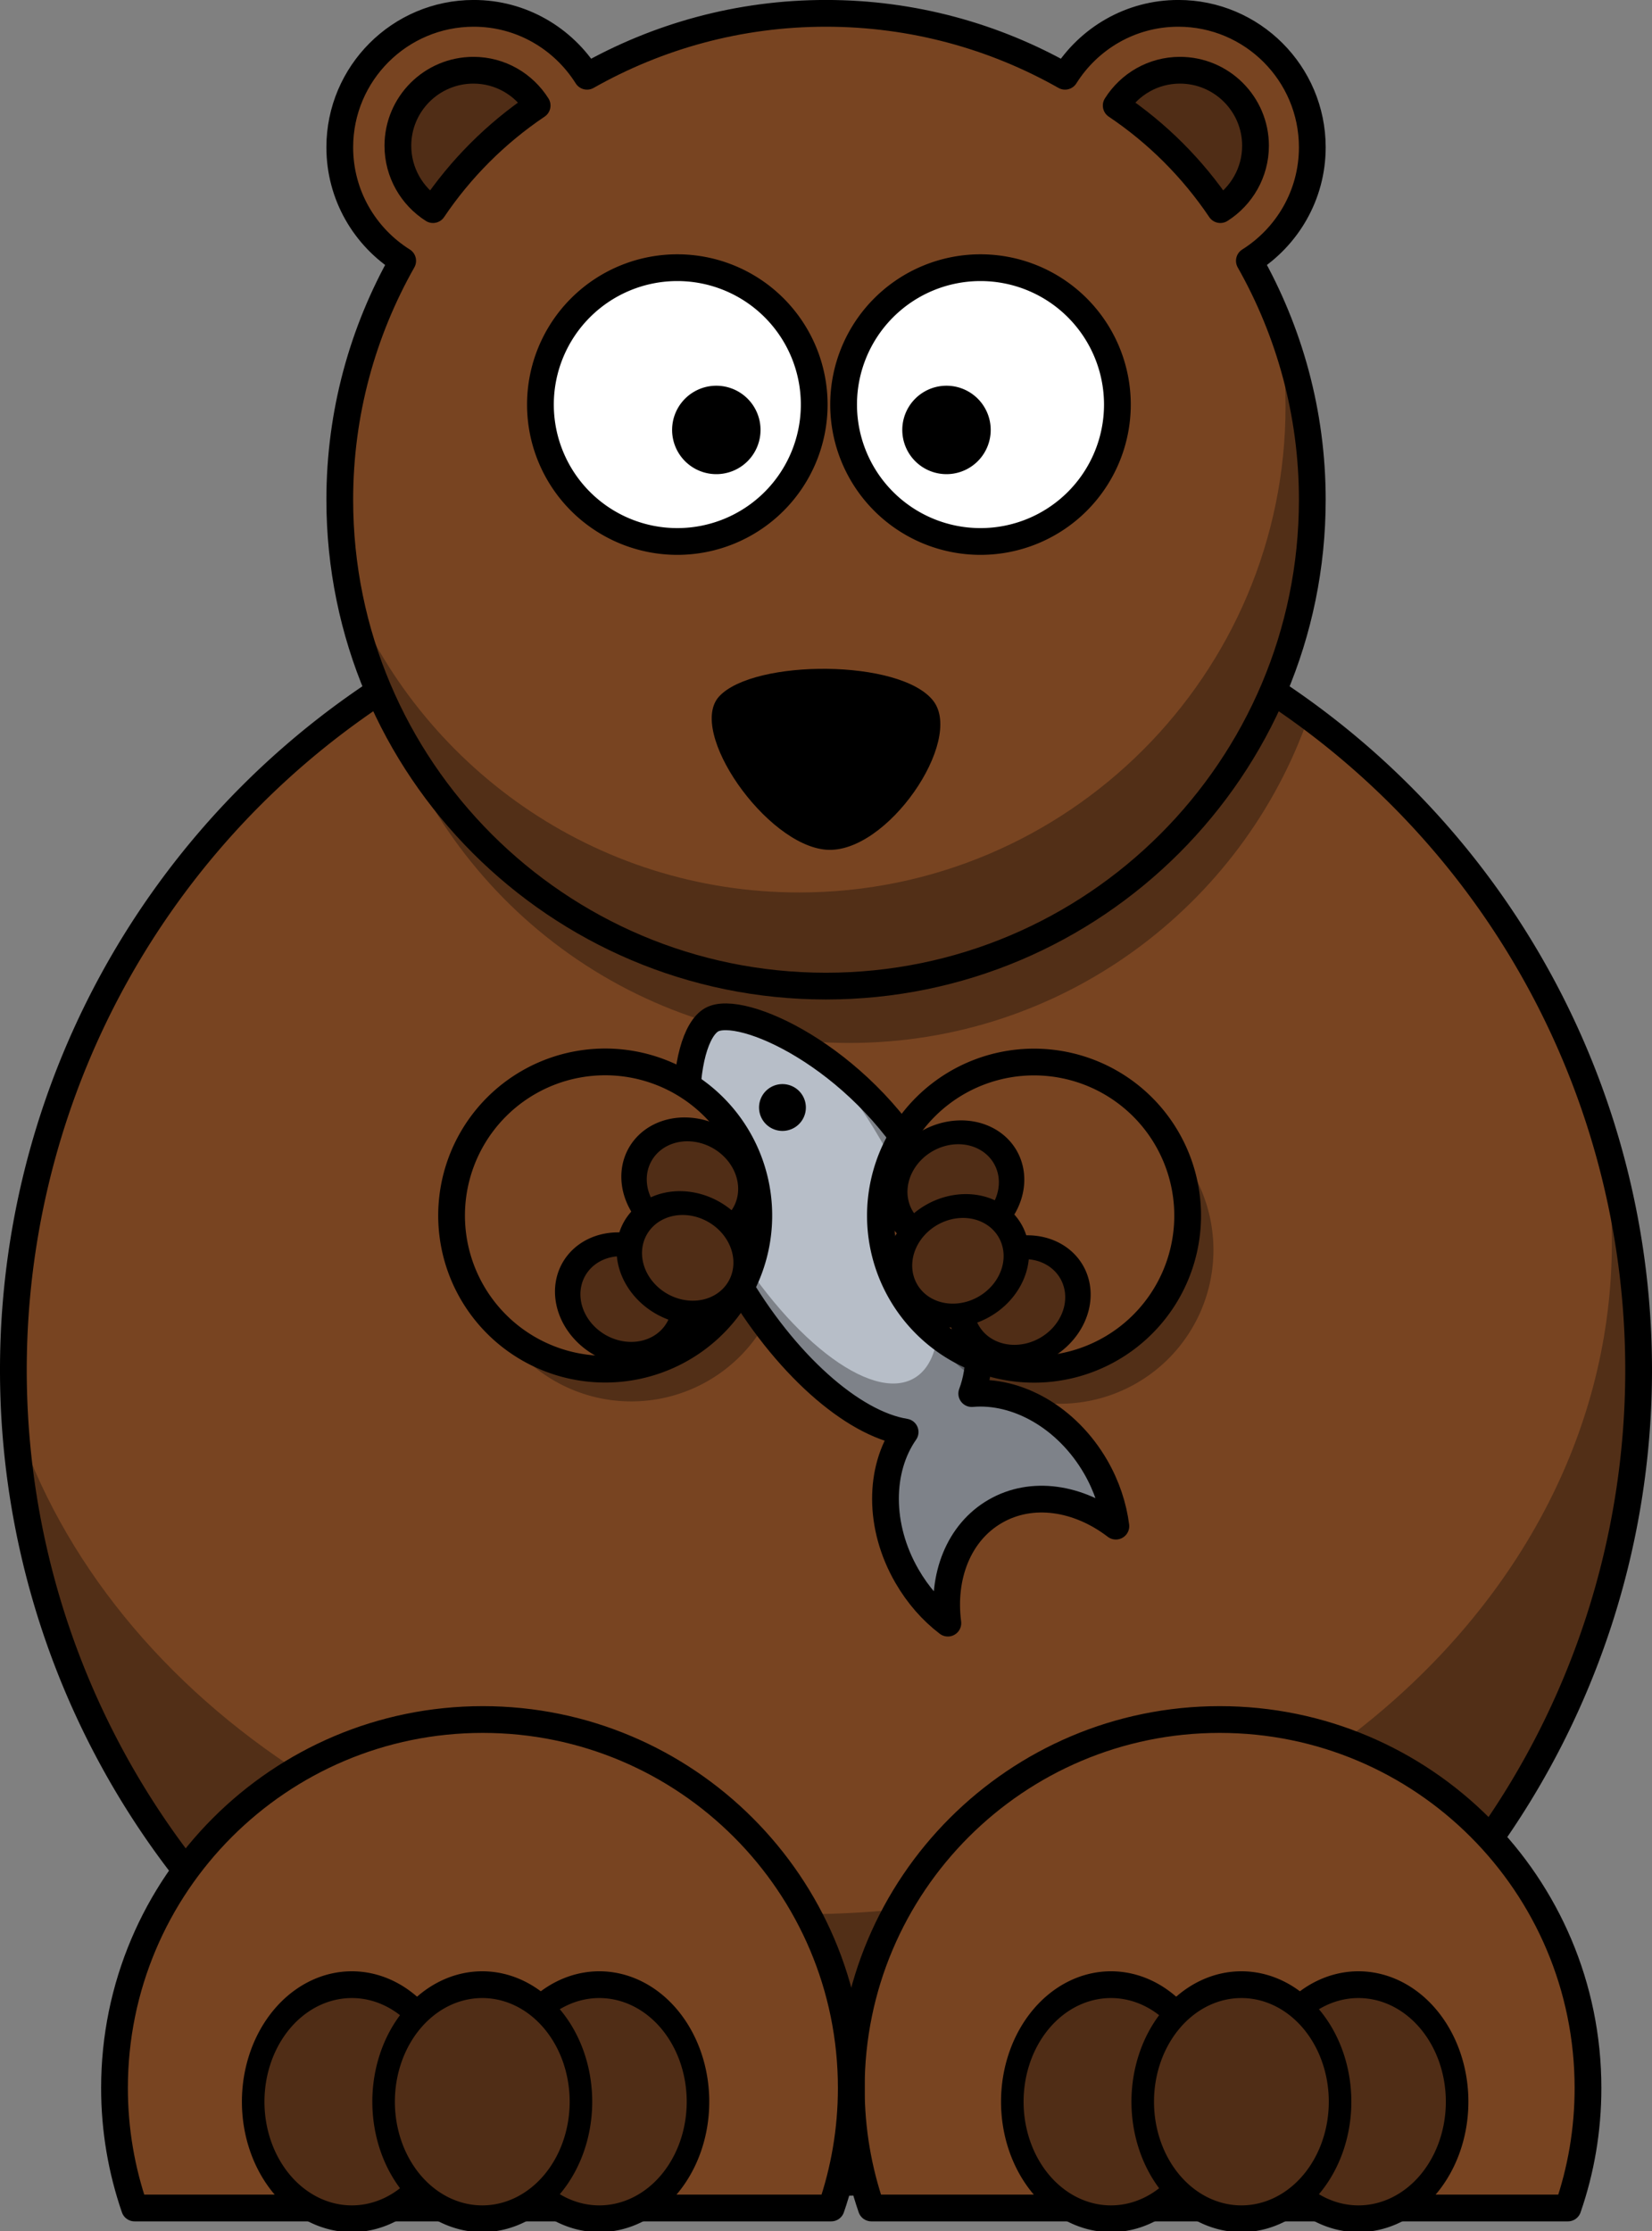
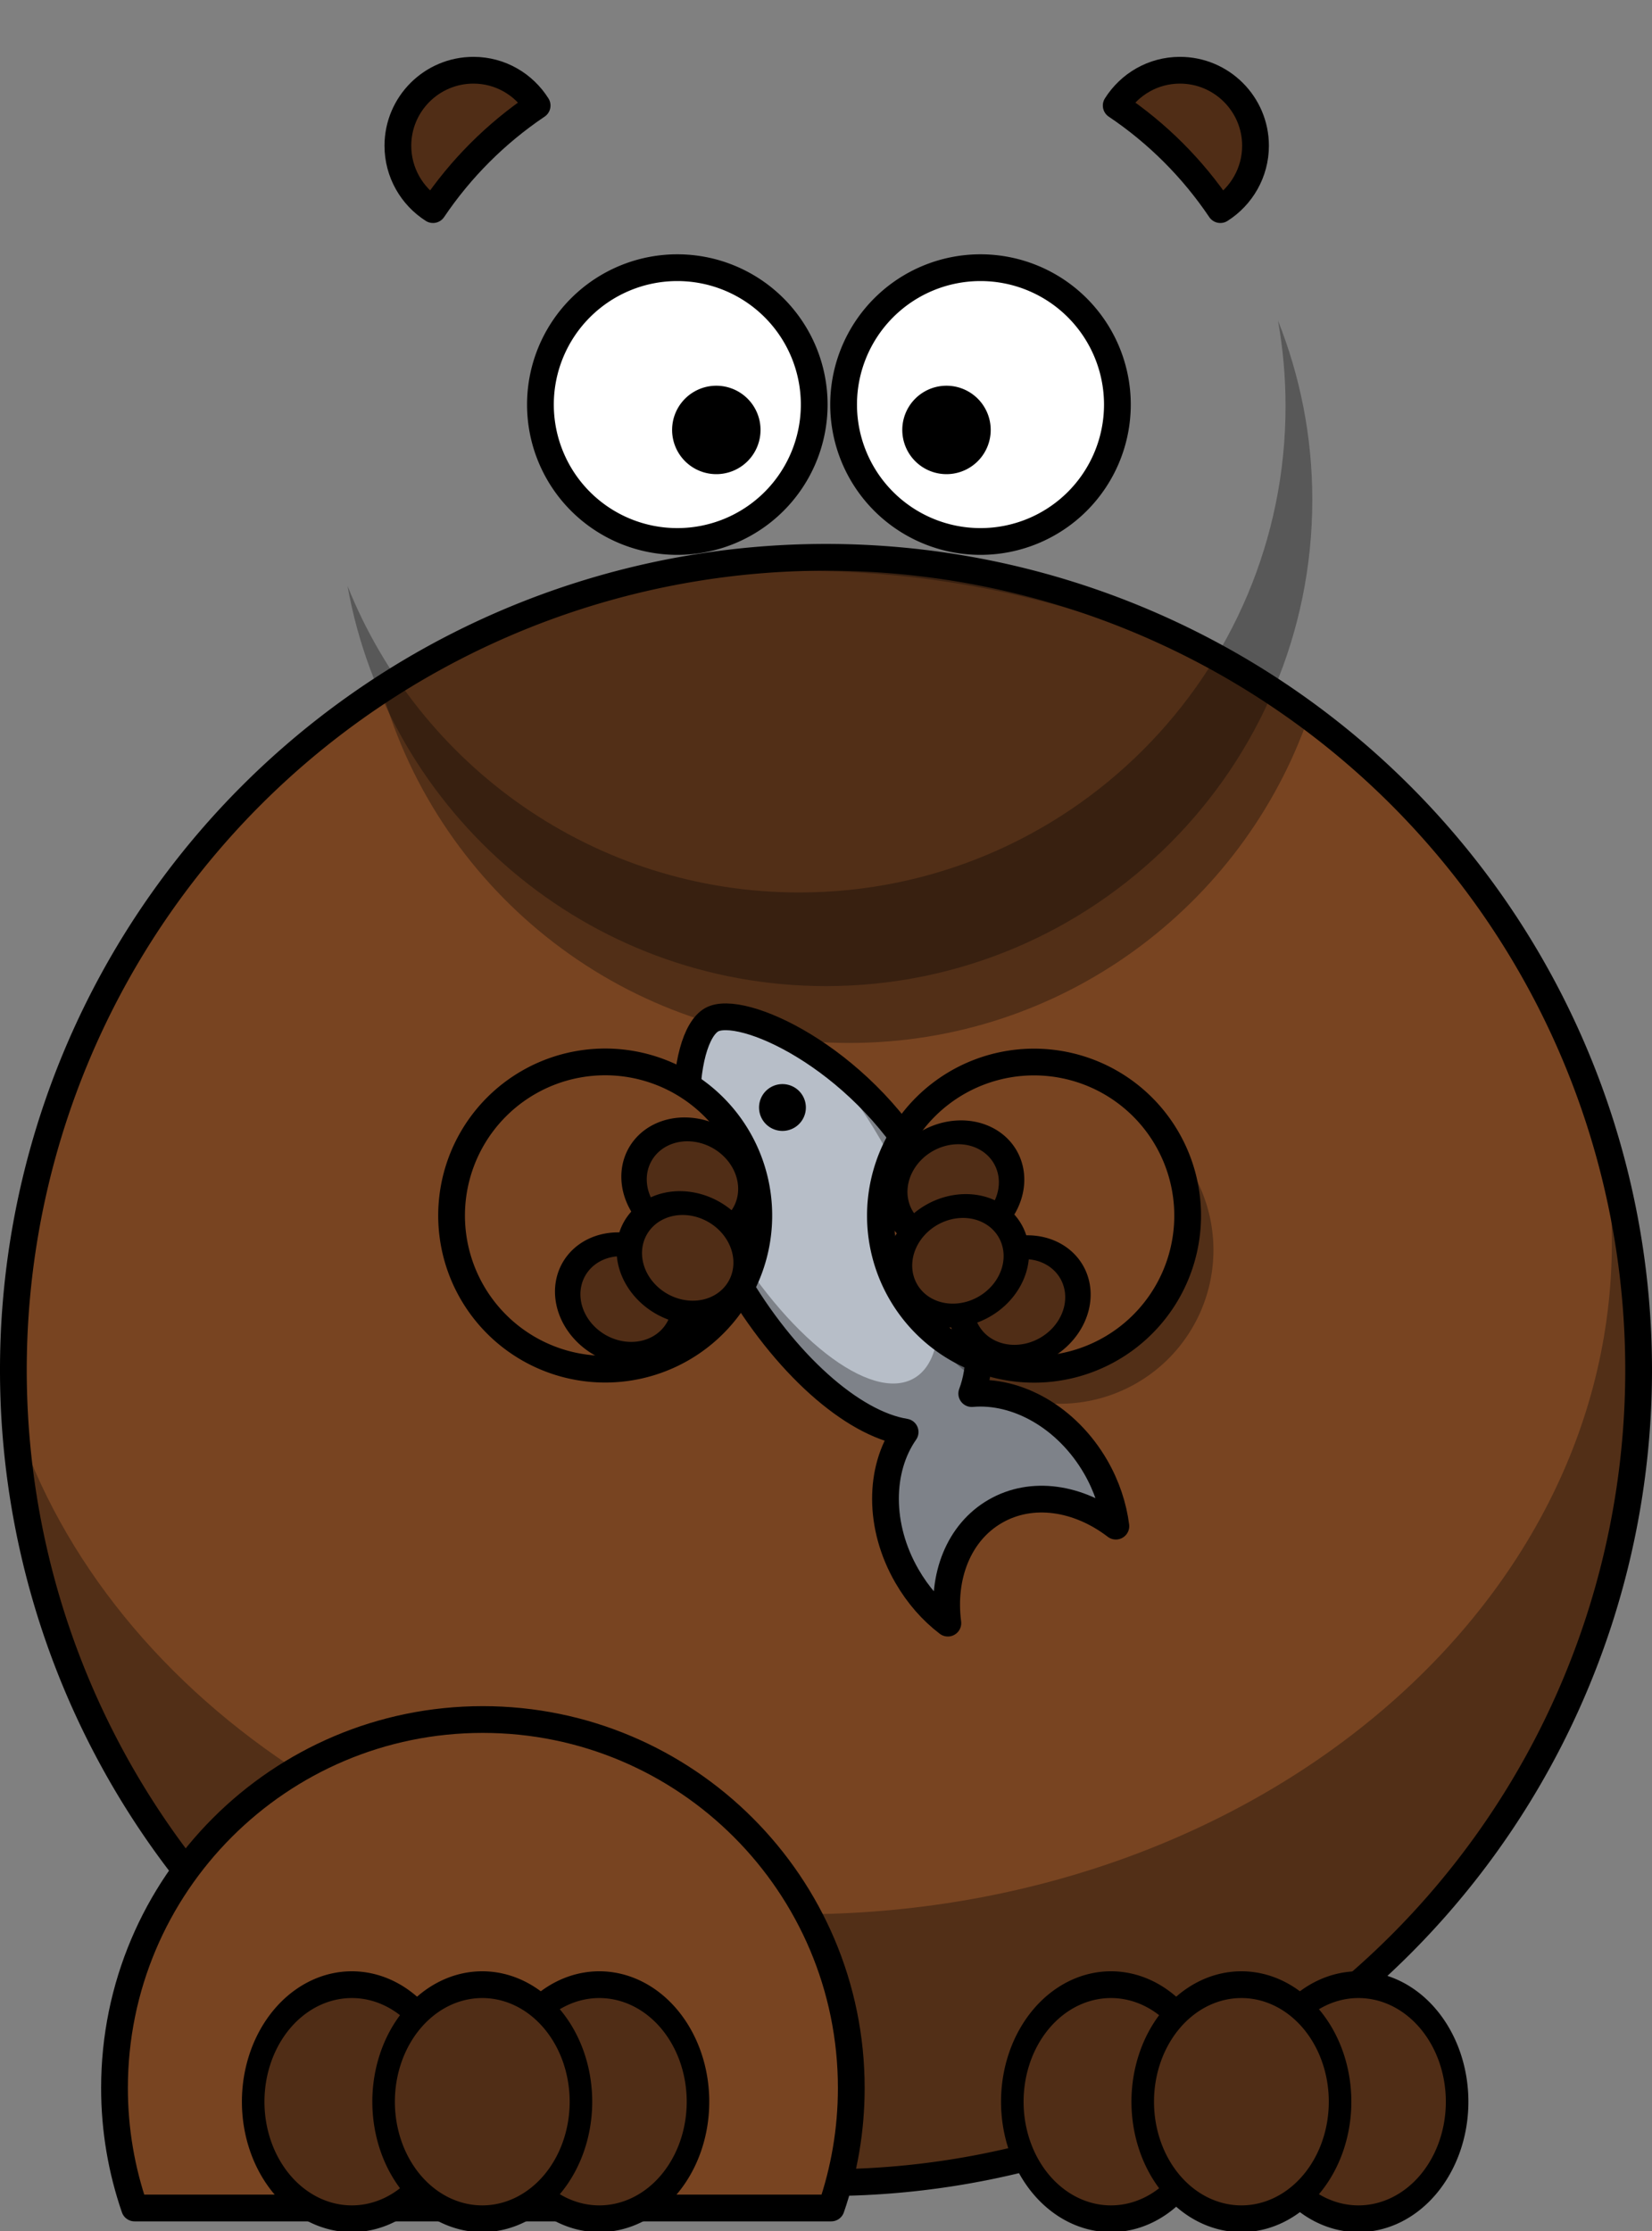
<svg xmlns="http://www.w3.org/2000/svg" xmlns:ns1="http://www.inkscape.org/namespaces/inkscape" id="svg2" viewBox="0 0 247 333.56" version="1.0" ns1:version="0.91 r13725">
  <rect x="0" y="0" width="247" height="333.56" fill="#808080" stroke="none" />
  <g id="layer1" transform="translate(-241.96 -357.14)">
    <path id="path2385" style="stroke-linejoin:round;stroke:#000000;stroke-linecap:round;stroke-width:4;fill:#784421" d="m513.69 561.96a121.5 121.5 0 1 1 -243 0 121.5 121.5 0 1 1 243 0z" transform="translate(-26.731)" />
    <path id="path3302" style="fill:#000000;fill-opacity:.314" d="m150.22 103.22c-24.51 0-47.32 7.25-66.408 19.75 8.652 30.48 36.668 52.84 69.908 52.84 31.77 0 58.8-20.42 68.69-48.84-20.19-14.94-45.17-23.75-72.19-23.75z" transform="translate(215.23 337.26)" />
-     <path id="path3242" style="fill:#000000;fill-opacity:.314" d="m440.04 422.84a49.103 49.103 0 1 1 -98.21 0 49.103 49.103 0 1 1 98.21 0z" transform="matrix(.468 0 0 .468 153.39 345.79)" />
    <path id="path3310" style="stroke-linejoin:round;stroke:#000000;stroke-width:4;fill:#b7bec8" d="m379.99 531.79c-9.67-16.76-27.33-24.67-31.64-22.18-4.7 2.71-6.26 21.72 3.42 38.48 7.49 12.98 17.68 21.89 25.52 23.15-3.89 5.56-4.03 14.09 0.27 21.53 1.65 2.86 3.75 5.23 6.12 7.04-0.91-6.98 1.61-13.56 7.09-16.72 5.48-3.17 12.44-2.06 18.03 2.22-0.38-2.96-1.36-5.97-3.01-8.84-4.3-7.44-11.77-11.58-18.54-10.98 2.83-7.42 0.24-20.71-7.26-33.7z" />
    <path id="path3276" style="fill:#000000;fill-opacity:.314" d="m365.46 440.47c-12.93 0-25.38 2.04-37.07 5.78 10.52-2.46 21.61-3.78 33.07-3.78 31.43 0 60.1 9.88 81.68 26.09-21.06-17.54-48.15-28.09-77.68-28.09zm115.06 82.37c1.59 6.49 2.44 13.19 2.44 20.07 0 55.44-54.44 100.43-121.5 100.43-56.09 0-103.31-31.46-117.28-74.18 3.72 63.72 56.62 114.31 121.28 114.31 67.06 0 121.5-54.43 121.5-121.5 0-13.68-2.26-26.85-6.44-39.13z" />
-     <path id="path2479" style="stroke-linejoin:round;stroke:#000000;stroke-linecap:round;stroke-width:4;fill:#784421" d="m97.562 21.875c-11.055 0-20.031 8.976-20.031 20.031 0 7.155 3.758 13.426 9.407 16.969-5.972 10.554-9.407 22.735-9.407 35.719 0 40.136 32.549 72.716 72.689 72.716 40.13 0 72.72-32.58 72.72-72.716 0-12.984-3.44-25.165-9.41-35.719 5.64-3.545 9.41-9.824 9.41-16.969 0-11.055-8.98-20.031-20.03-20.031-7.15 0-13.4 3.771-16.94 9.406-10.56-5.979-22.76-9.406-35.75-9.406s-25.16 3.43-35.72 9.406c-3.55-5.635-9.79-9.406-16.938-9.406z" transform="translate(215.23 337.26)" />
-     <path id="path3163" style="stroke-linejoin:round;stroke:#000000;stroke-linecap:round;stroke-width:4;fill:#784421" d="m424.33 614.22c-30.4 0-55.09 24.69-55.09 55.09 0 6.29 1.06 12.31 3 17.94h104.15c1.95-5.63 3-11.65 3-17.94 0-30.4-24.65-55.09-55.06-55.09z" />
    <path id="path3165" style="stroke-linejoin:round;stroke:#000000;stroke-linecap:round;stroke-width:4;fill:#784421" d="m314.14 614.22c-30.4 0-55.06 24.69-55.06 55.09 0 6.29 1.06 12.31 3 17.94h104.16c1.94-5.63 3-11.65 3-17.94 0-30.4-24.69-55.09-55.1-55.09z" />
    <path id="path3177" style="stroke-linejoin:round;stroke:#000000;stroke-linecap:round;stroke-width:1.846;fill:#ffffff" d="m371.42 413.4a9.443 9.443 0 1 1 -18.89 0 9.443 9.443 0 1 1 18.89 0z" transform="matrix(2.167 0 0 2.167 -441.17 -478.21)" />
    <path id="path3179" style="stroke-linejoin:round;stroke:#000000;stroke-linecap:round;stroke-width:1.846;fill:#ffffff" d="m371.42 413.4a9.443 9.443 0 1 1 -18.89 0 9.443 9.443 0 1 1 18.89 0z" transform="matrix(2.167 0 0 2.167 -395.84 -478.21)" />
    <path id="path3183" style="fill:#000000" d="m377.08 426.93a6.61 6.61 0 1 1 -13.22 0 6.61 6.61 0 1 1 13.22 0z" transform="translate(13.006 -5.511)" />
-     <path id="path3192" style="fill-rule:evenodd;fill:#000000" d="m349.51 461.23c5.21-5.56 27.11-5.59 31.99 0.69 4.63 5.97-6.96 22.95-16 22.26-9.01-0.7-20.87-17.75-15.99-22.95z" />
    <path id="path3220" style="stroke-linejoin:round;stroke:#000000;stroke-linecap:round;stroke-width:4;fill:#502d16" d="m354 671.86a17.5 17.5 0 1 1 -35 0 17.5 17.5 0 1 1 35 0z" transform="matrix(.843 0 0 1 10.898 -.5)" />
    <path id="path3224" style="stroke-linejoin:round;stroke:#000000;stroke-linecap:round;stroke-width:4;fill:#502d16" d="m354 671.86a17.5 17.5 0 1 1 -35 0 17.5 17.5 0 1 1 35 0z" transform="matrix(.843 0 0 1 47.898 -.5)" />
    <path id="path3222" style="stroke-linejoin:round;stroke:#000000;stroke-linecap:round;stroke-width:4;fill:#502d16" d="m354 671.86a17.5 17.5 0 1 1 -35 0 17.5 17.5 0 1 1 35 0z" transform="matrix(.843 0 0 1 30.398 -.5)" />
    <path id="path3226" style="stroke-linejoin:round;stroke:#000000;stroke-linecap:round;stroke-width:4;fill:#502d16" d="m354 671.86a17.5 17.5 0 1 1 -35 0 17.5 17.5 0 1 1 35 0z" transform="matrix(.843 0 0 1 124.4 -.5)" />
    <path id="path3228" style="stroke-linejoin:round;stroke:#000000;stroke-linecap:round;stroke-width:4;fill:#502d16" d="m354 671.86a17.5 17.5 0 1 1 -35 0 17.5 17.5 0 1 1 35 0z" transform="matrix(.843 0 0 1 161.4 -.5)" />
    <path id="path3230" style="stroke-linejoin:round;stroke:#000000;stroke-linecap:round;stroke-width:4;fill:#502d16" d="m354 671.86a17.5 17.5 0 1 1 -35 0 17.5 17.5 0 1 1 35 0z" transform="matrix(.843 0 0 1 143.9 -.5)" />
    <path id="path3348" style="fill:#000000;fill-opacity:.314" d="m122.84 158.12c3.07 3.46 6.11 7.59 8.82 12.29 9.21 15.95 11.45 31.93 5 35.65-6.46 3.73-19.17-6.2-28.38-22.15-1.81-3.13-3.34-6.25-4.59-9.29 1.05 5.27 2.99 10.9 6.12 16.32 7.5 12.98 17.7 21.9 25.53 23.15-3.89 5.57-4.04 14.09 0.25 21.53 1.66 2.87 3.76 5.23 6.13 7.04-0.91-6.98 1.61-13.56 7.09-16.72s12.45-2.06 18.03 2.22c-0.38-2.96-1.37-5.95-3.03-8.82-4.29-7.44-11.76-11.59-18.53-11 2.83-7.41 0.25-20.7-7.25-33.68-4.15-7.19-9.78-12.72-15.19-16.54z" transform="translate(241.96 357.14)" />
    <path id="path3244" style="fill:#000000;fill-opacity:.314" d="m440.04 422.84a49.103 49.103 0 1 1 -98.21 0 49.103 49.103 0 1 1 98.21 0z" transform="matrix(.468 0 0 .468 217.45 346.14)" />
    <path id="path3159" style="stroke-linejoin:round;stroke:#000000;stroke-linecap:round;stroke-width:8.548;fill:#784421" d="m440.04 422.84a49.103 49.103 0 1 1 -98.21 0 49.103 49.103 0 1 1 98.21 0z" transform="matrix(.405 -.234 .234 .405 75.173 459.1)" />
    <path id="path3161" style="stroke-linejoin:round;stroke:#000000;stroke-linecap:round;stroke-width:8.548;fill:#784421" d="m440.04 422.84a49.103 49.103 0 1 1 -98.21 0 49.103 49.103 0 1 1 98.21 0z" transform="matrix(.405 .234 -.234 .405 337.18 276.16)" />
    <path id="path3264" style="stroke-linejoin:round;stroke:#000000;stroke-linecap:round;stroke-width:7.618;fill:#502d16" d="m354 671.86a17.5 17.5 0 1 1 -35 0 17.5 17.5 0 1 1 35 0z" transform="matrix(.226 -.391 .445 .257 -39.452 510.26)" />
    <path id="path3266" style="stroke-linejoin:round;stroke:#000000;stroke-linecap:round;stroke-width:7.618;fill:#502d16" d="m354 671.86a17.5 17.5 0 1 1 -35 0 17.5 17.5 0 1 1 35 0z" transform="matrix(.226 -.391 .445 .257 -29.533 493.08)" />
    <path id="path3268" style="stroke-linejoin:round;stroke:#000000;stroke-linecap:round;stroke-width:7.618;fill:#502d16" d="m354 671.86a17.5 17.5 0 1 1 -35 0 17.5 17.5 0 1 1 35 0z" transform="matrix(.226 -.391 .445 .257 -30.242 504.1)" />
    <path id="path3270" style="stroke-linejoin:round;stroke:#000000;stroke-linecap:round;stroke-width:7.618;fill:#502d16" d="m354 671.86a17.5 17.5 0 1 1 -35 0 17.5 17.5 0 1 1 35 0z" transform="matrix(-.226 -.391 -.445 .257 769.42 510.7)" />
    <path id="path3272" style="stroke-linejoin:round;stroke:#000000;stroke-linecap:round;stroke-width:7.618;fill:#502d16" d="m354 671.86a17.5 17.5 0 1 1 -35 0 17.5 17.5 0 1 1 35 0z" transform="matrix(-.226 -.391 -.445 .257 759.5 493.52)" />
    <path id="path3274" style="stroke-linejoin:round;stroke:#000000;stroke-linecap:round;stroke-width:7.618;fill:#502d16" d="m354 671.86a17.5 17.5 0 1 1 -35 0 17.5 17.5 0 1 1 35 0z" transform="matrix(-.226 -.391 -.445 .257 760.21 504.54)" />
    <path id="path2483" style="stroke-linejoin:round;stroke:#000000;stroke-linecap:round;stroke-width:4;fill:#502d16" d="m418.38 367.64c-4.02 0-7.53 2.11-9.53 5.28 6.15 4.13 11.44 9.42 15.57 15.56 3.15-2 5.26-5.54 5.26-9.55 0-6.23-5.07-11.29-11.3-11.29z" />
    <path id="path2515" style="fill:#000000" d="m377.08 426.93a6.61 6.61 0 1 1 -13.22 0 6.61 6.61 0 1 1 13.22 0z" transform="translate(-21.409 -5.511)" />
    <path id="path2523" style="stroke-linejoin:round;stroke:#000000;stroke-linecap:round;stroke-width:4;fill:#502d16" d="m312.75 367.64c4.01 0 7.52 2.11 9.52 5.28-6.14 4.13-11.43 9.42-15.57 15.56-3.15-2-5.25-5.54-5.25-9.55 0-6.23 5.06-11.29 11.3-11.29z" />
    <path id="path2525" style="fill:#000000;fill-opacity:.314" d="m217.81 67.812c0.74 4.152 1.13 8.418 1.13 12.782 0 40.136-32.59 72.716-72.72 72.716-30.64 0-56.84-19-67.532-45.84 6.082 34 35.792 59.84 71.532 59.84 40.13 0 72.72-32.58 72.72-72.716 0-9.463-1.83-18.491-5.13-26.782z" transform="translate(215.23 337.26)" />
    <path id="path3346" style="fill:#000000" d="m121.75 165.81a3.5 3.5 0 1 1 -7 0 3.5 3.5 0 1 1 7 0z" transform="translate(240.7 356.91)" />
  </g>
</svg>